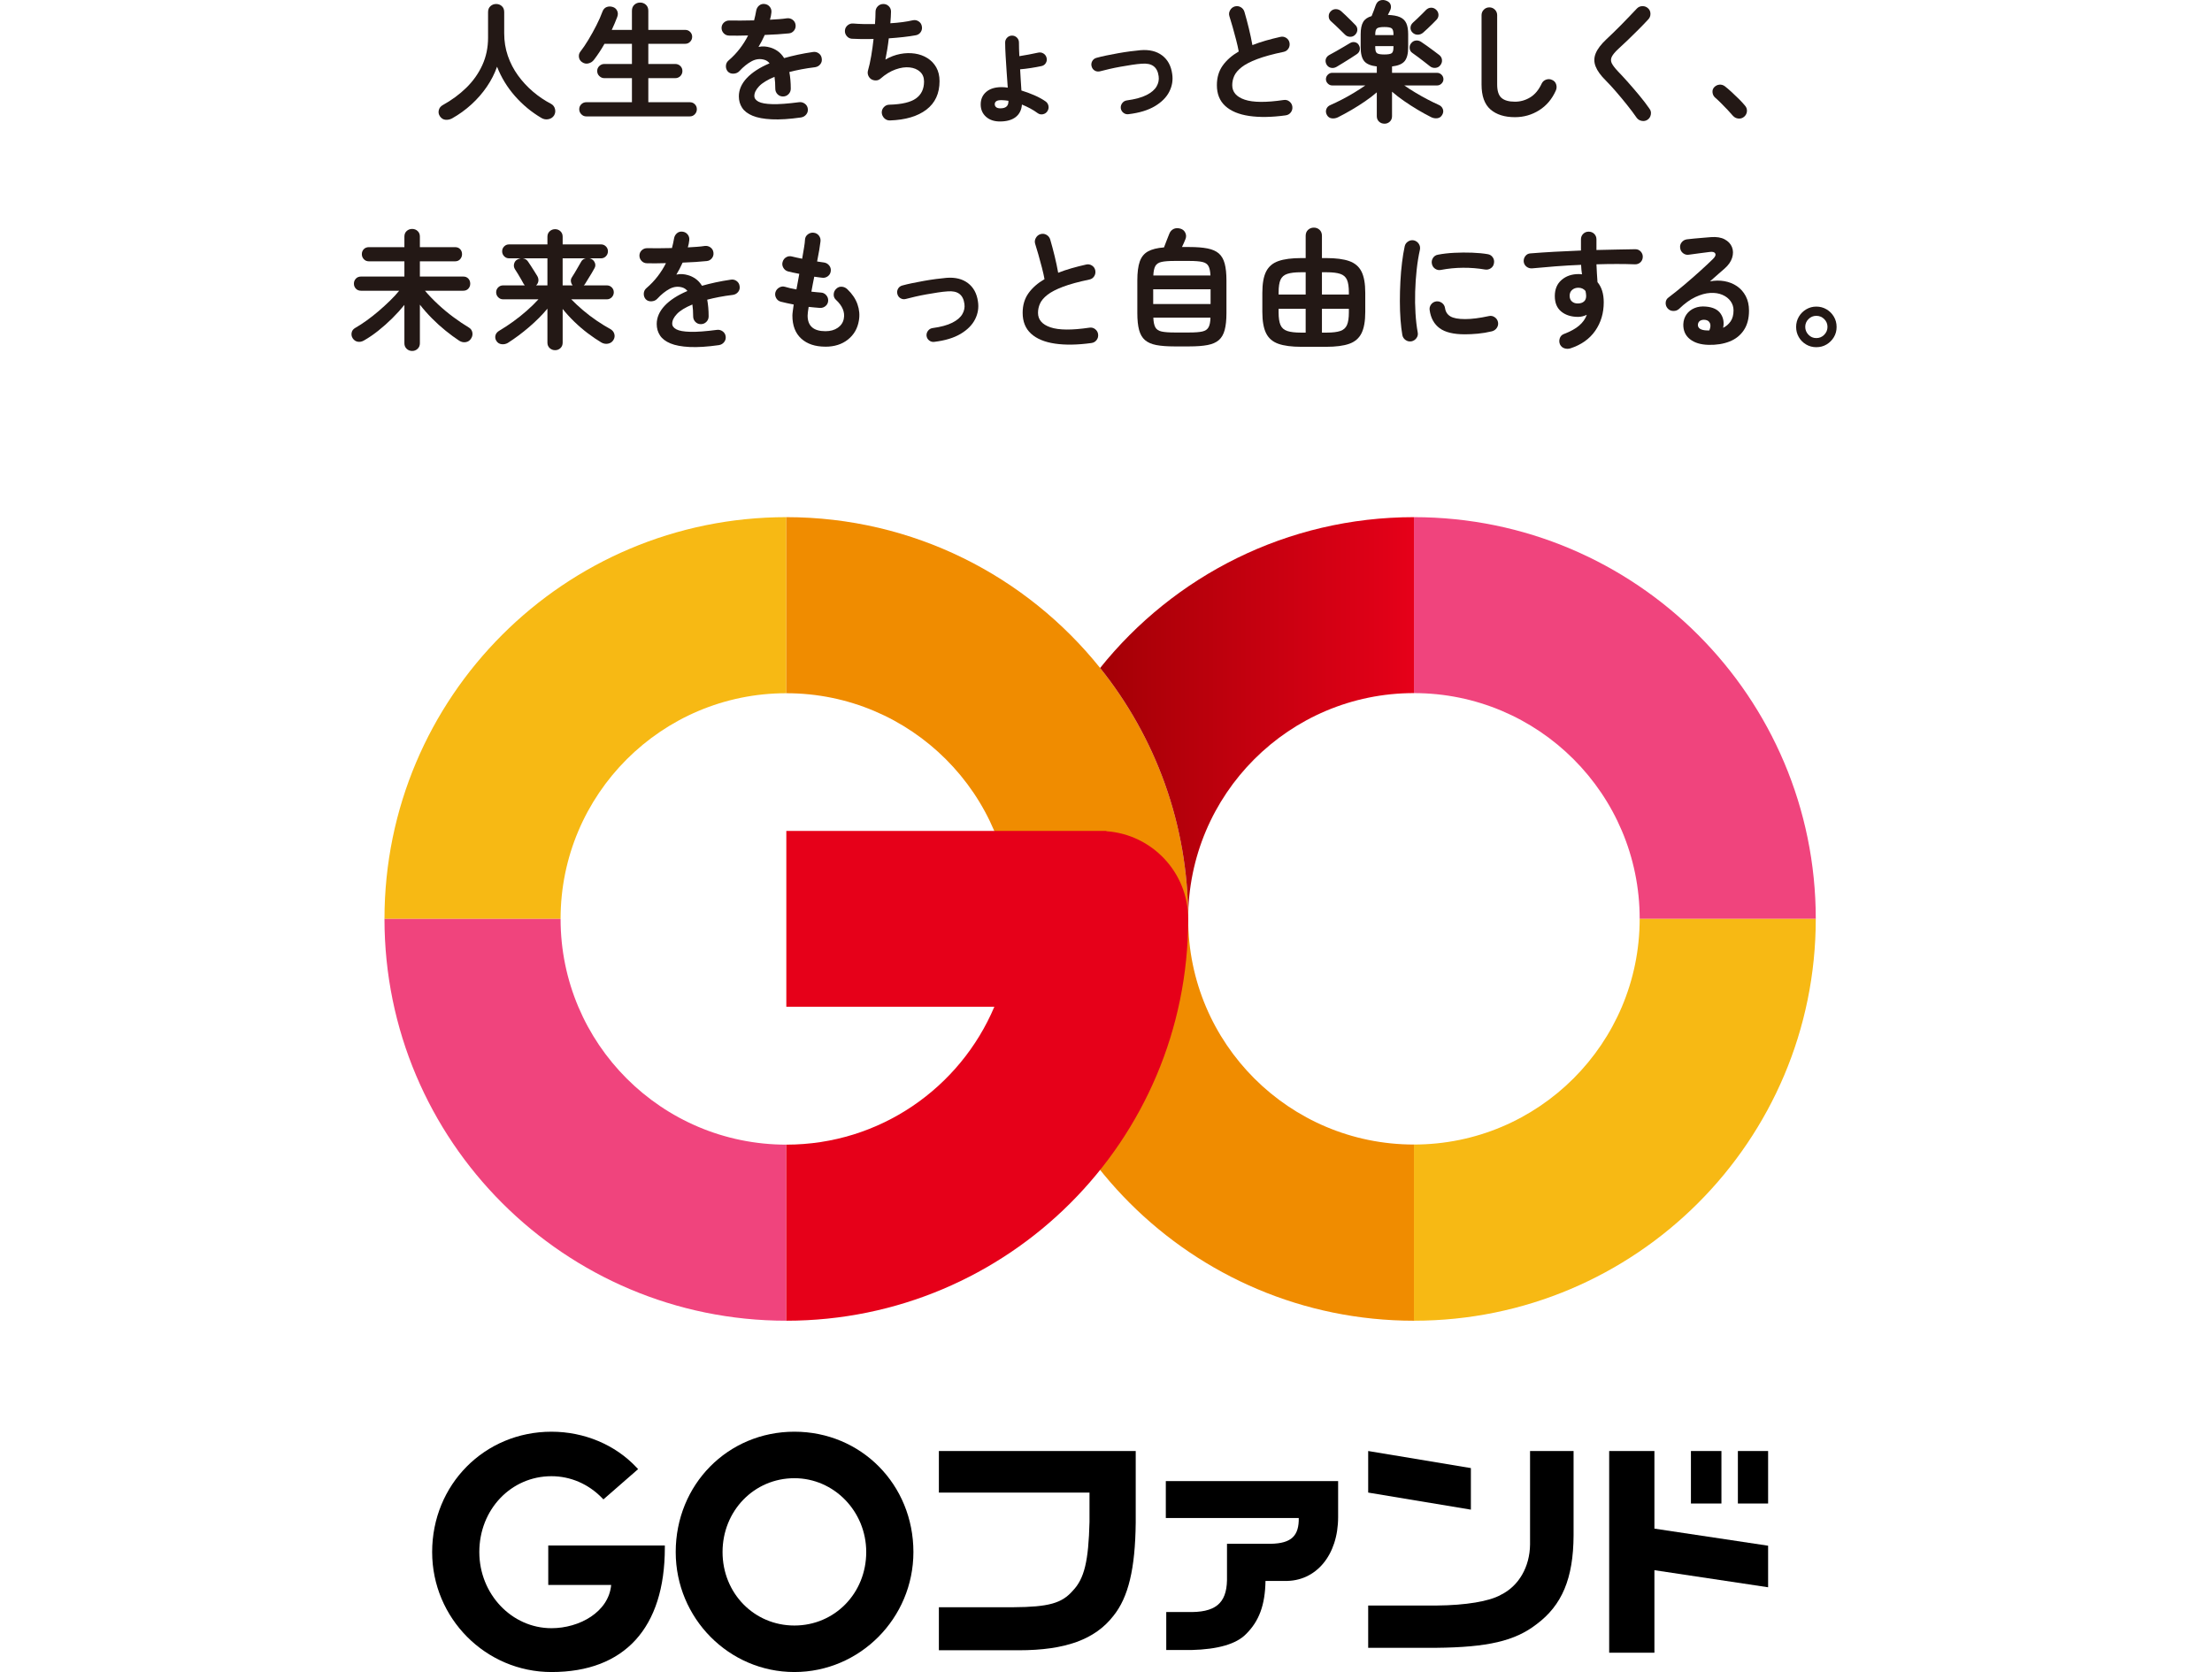
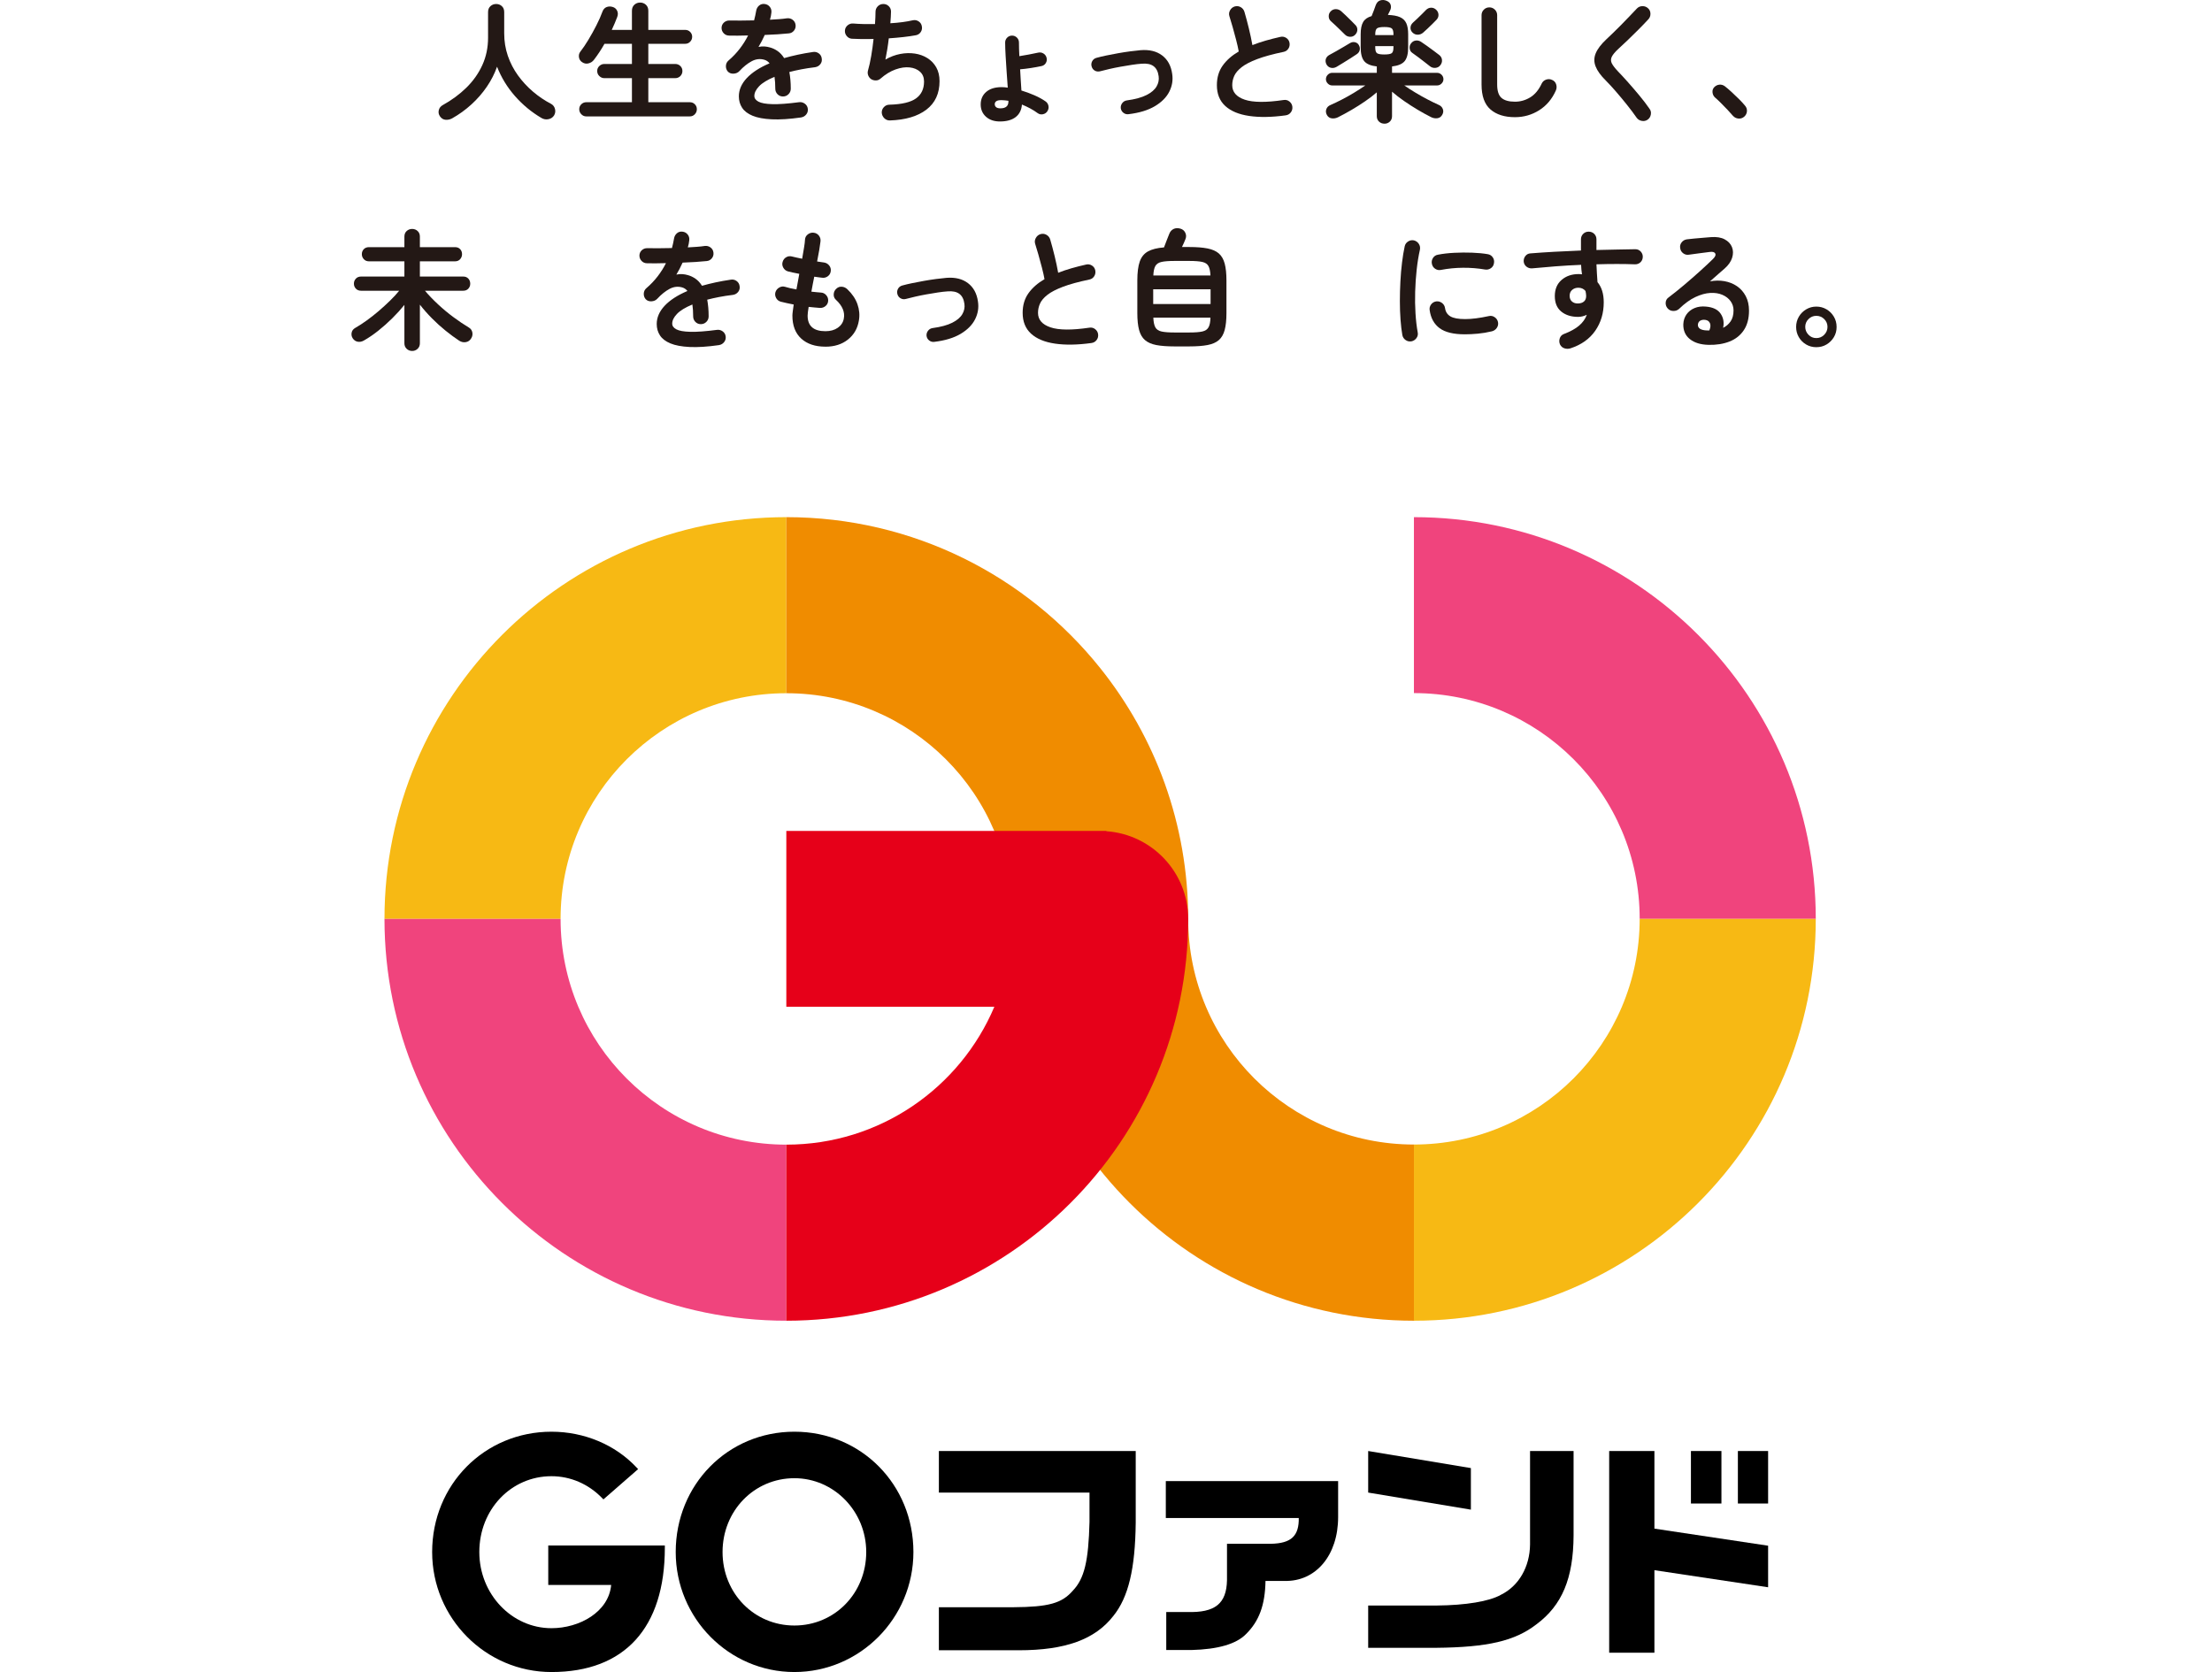
<svg xmlns="http://www.w3.org/2000/svg" id="_レイヤー_1" data-name="レイヤー_1" width="680" height="514.088" version="1.1" viewBox="0 0 680 514.088">
  <defs>
    <style>
      .st0 {
        fill: #231815;
      }

      .st1 {
        fill: #f0447d;
      }

      .st2 {
        fill: #f7b914;
      }

      .st3 {
        fill: url(#_名称未設定グラデーション_2);
      }

      .st4 {
        fill: none;
      }

      .st5 {
        fill: #f08c00;
      }

      .st6 {
        fill: #e60019;
      }
    </style>
    <linearGradient id="_名称未設定グラデーション_2" data-name="名称未設定グラデーション 2" x1="311.127" y1="7651.797" x2="434.661" y2="7651.797" gradientTransform="translate(0 7872.57) scale(1 -1)" gradientUnits="userSpaceOnUse">
      <stop offset="0" stop-color="#910000" />
      <stop offset="1" stop-color="#e60019" />
    </linearGradient>
  </defs>
  <rect class="st4" y="313.122" width="680" height="85.371" />
  <g>
    <path class="st0" d="M138.998,36.389c-.641.346-1.314.493-2.021.439-.707-.054-1.287-.413-1.74-1.079-.399-.587-.514-1.221-.34-1.9.173-.68.58-1.193,1.22-1.54,2.747-1.52,5.167-3.307,7.261-5.36,2.093-2.053,3.726-4.366,4.899-6.939s1.761-5.38,1.761-8.42V3.709c0-.773.246-1.381.739-1.82.493-.44,1.073-.66,1.74-.66.693,0,1.28.22,1.76.66.48.439.721,1.047.721,1.82v6.52c0,2.454.373,4.767,1.119,6.94.747,2.174,1.787,4.18,3.12,6.02s2.866,3.5,4.601,4.98c1.732,1.479,3.6,2.739,5.6,3.779.613.348,1.007.874,1.18,1.58.174.707.073,1.366-.3,1.98-.399.613-.979.993-1.739,1.14-.761.146-1.475.021-2.141-.38-3.04-1.787-5.747-4.026-8.12-6.72s-4.214-5.706-5.52-9.04c-.747,2.134-1.794,4.187-3.141,6.16s-2.927,3.786-4.739,5.439c-1.814,1.654-3.787,3.08-5.92,4.28Z" />
    <path class="st0" d="M180.226,35.789c-.587,0-1.094-.221-1.521-.66-.427-.44-.64-.953-.64-1.54,0-.613.213-1.127.64-1.54s.934-.62,1.521-.62h14.04v-7.4h-8.48c-.587,0-1.1-.213-1.54-.64-.439-.427-.659-.946-.659-1.561s.22-1.126.659-1.539c.44-.414.953-.62,1.54-.62h8.48v-6.2h-8.44c-.507.906-1.04,1.78-1.6,2.62s-1.106,1.606-1.64,2.3c-.428.56-.987.927-1.681,1.1-.693.174-1.347.047-1.96-.38-.533-.346-.854-.84-.96-1.479-.106-.641.026-1.214.4-1.721.8-1.013,1.633-2.239,2.5-3.68.866-1.439,1.687-2.92,2.46-4.439.773-1.521,1.386-2.906,1.84-4.16.267-.746.7-1.233,1.3-1.46.601-.227,1.233-.233,1.9-.021.613.188,1.06.574,1.34,1.16.28.587.286,1.227.02,1.92-.479,1.28-1.04,2.6-1.68,3.96h6.2V3.308c0-.773.246-1.387.74-1.84.493-.453,1.086-.68,1.779-.68s1.287.227,1.78.68.74,1.066.74,1.84v5.88h11.32c.612,0,1.126.207,1.54.62.413.414.619.914.619,1.5s-.206,1.094-.619,1.52c-.414.428-.928.641-1.54.641h-11.32v6.2h8.28c.612,0,1.133.206,1.56.62.427.413.64.927.64,1.539s-.213,1.134-.64,1.561-.947.64-1.56.64h-8.28v7.4h12.76c.613,0,1.126.207,1.54.62.413.413.62.927.62,1.54,0,.587-.207,1.1-.62,1.54-.414.439-.927.66-1.54.66h-31.84Z" />
    <path class="st0" d="M246.294,36.108c-3.573.507-6.587.7-9.04.58s-4.42-.486-5.899-1.1c-1.48-.614-2.554-1.434-3.221-2.46s-1-2.193-1-3.5c0-2,.807-3.866,2.42-5.601,1.613-1.732,3.953-3.253,7.021-4.56-.427-.533-.947-.894-1.561-1.08-1.333-.4-2.646-.253-3.939.439-1.294.694-2.554,1.707-3.78,3.04-.453.48-1.047.74-1.78.78s-1.326-.18-1.779-.66c-.427-.506-.62-1.093-.58-1.76.04-.666.312-1.213.82-1.64,1.306-1.12,2.46-2.333,3.46-3.641,1-1.306,1.846-2.652,2.54-4.04-1.147.027-2.221.047-3.221.061s-1.859.007-2.58-.021c-.667,0-1.227-.232-1.68-.699-.454-.467-.68-1.033-.68-1.7.026-.666.279-1.213.76-1.641.479-.426,1.053-.626,1.72-.6.934.027,2.061.034,3.38.02,1.32-.013,2.7-.032,4.141-.06.133-.506.253-1,.359-1.479.106-.48.2-.961.28-1.44.106-.666.4-1.206.88-1.62.48-.413,1.054-.58,1.72-.5.667.08,1.2.374,1.601.88.399.507.56,1.094.479,1.76-.026.348-.08.707-.159,1.08-.08.374-.174.747-.28,1.12,1.013-.053,1.96-.113,2.84-.18s1.666-.153,2.36-.26c.666-.08,1.26.073,1.779.46.521.387.82.913.9,1.58s-.087,1.253-.5,1.76c-.414.507-.94.787-1.58.84-.987.106-2.12.2-3.4.28-1.279.08-2.613.146-4,.2-.587,1.307-1.227,2.533-1.92,3.68.641-.133,1.254-.18,1.84-.14.587.039,1.146.14,1.681.3.8.214,1.58.58,2.34,1.1.76.521,1.433,1.247,2.02,2.18,1.307-.373,2.7-.72,4.181-1.04,1.479-.319,3.046-.6,4.7-.84.64-.105,1.226.034,1.76.42.533.388.84.914.92,1.58.106.667-.04,1.254-.44,1.761-.399.507-.934.813-1.6.92-1.547.187-2.974.406-4.28.659-1.307.254-2.52.527-3.64.82.133.72.24,1.507.32,2.36.079.854.119,1.773.119,2.76,0,.667-.233,1.233-.699,1.7-.467.467-1.034.7-1.7.7s-1.228-.233-1.681-.7-.68-1.033-.68-1.7c0-1.36-.08-2.573-.24-3.64-2.187.906-3.767,1.873-4.739,2.899-.974,1.027-1.46,2.021-1.46,2.98,0,.72.426,1.307,1.279,1.76.854.454,2.28.707,4.28.76,2,.054,4.733-.146,8.2-.6.64-.08,1.227.073,1.76.46s.84.914.92,1.58c.08.64-.08,1.213-.479,1.72-.4.507-.92.813-1.561.92Z" />
    <path class="st0" d="M273.586,37.028c-.667.026-1.24-.193-1.721-.66-.479-.467-.746-1.033-.8-1.699-.026-.667.193-1.247.66-1.74s1.033-.74,1.7-.74c3.813-.106,6.54-.753,8.18-1.939,1.641-1.187,2.46-2.913,2.46-5.181,0-1.253-.406-2.253-1.22-3-.813-.746-1.88-1.193-3.2-1.34-1.319-.146-2.767.061-4.34.62s-3.12,1.507-4.64,2.84c-.4.347-.86.527-1.38.54-.521.014-1.007-.113-1.46-.38-.428-.293-.734-.68-.921-1.16-.187-.479-.213-.973-.079-1.479.373-1.28.706-2.787,1-4.521.293-1.733.532-3.466.72-5.2-1.307.027-2.534.034-3.681.021s-2.146-.047-3-.101c-.64-.053-1.166-.333-1.579-.84-.414-.506-.594-1.08-.54-1.72.053-.64.333-1.166.84-1.58.506-.413,1.08-.593,1.72-.54.88.08,1.9.134,3.06.16,1.16.026,2.367.026,3.62,0,.054-.746.094-1.434.12-2.061.026-.626.04-1.18.04-1.659,0-.667.22-1.233.66-1.7s.993-.713,1.66-.74c.666-.026,1.24.187,1.72.64.48.454.72,1.015.72,1.681,0,.453-.02.986-.06,1.6-.04.614-.087,1.28-.14,2,2.666-.16,4.973-.466,6.92-.92.64-.133,1.232-.02,1.779.34.547.36.874.86.98,1.5.133.641.026,1.228-.32,1.76-.347.534-.84.867-1.479,1-1.147.214-2.44.4-3.88.561-1.44.16-2.935.294-4.48.4-.134,1.173-.294,2.326-.479,3.46-.188,1.134-.374,2.153-.561,3.06,1.493-.854,3.014-1.426,4.561-1.72,1.546-.293,3.04-.333,4.479-.12,1.44.214,2.733.68,3.88,1.399,1.146.721,2.054,1.674,2.721,2.86.666,1.187,1,2.594,1,4.22,0,3.787-1.348,6.707-4.04,8.761-2.694,2.053-6.428,3.159-11.2,3.319Z" />
    <path class="st0" d="M307.402,37.349c-1.787,0-3.221-.487-4.301-1.46-1.08-.974-1.62-2.233-1.62-3.78,0-1.6.566-2.886,1.7-3.859s2.713-1.46,4.74-1.46c.293,0,.593.014.9.039.306.027.633.067.979.12-.106-1.466-.22-3.065-.34-4.8-.12-1.733-.227-3.406-.32-5.02s-.14-2.967-.14-4.061c0-.586.206-1.086.62-1.5s.913-.62,1.5-.62,1.086.207,1.5.62c.413.414.62.914.62,1.5,0,1.2.04,2.601.12,4.2.853-.133,1.819-.3,2.899-.5s2.033-.394,2.86-.58c.586-.133,1.126-.053,1.62.24.493.294.819.72.979,1.28.16.587.094,1.134-.2,1.64-.293.507-.733.827-1.319.96-.987.214-2.08.414-3.28.6-1.2.188-2.307.32-3.32.4.054,1.174.12,2.32.2,3.44.08,1.119.146,2.146.2,3.079,1.333.4,2.66.888,3.979,1.461,1.32.573,2.474,1.206,3.46,1.899.48.347.773.813.881,1.4.105.587-.014,1.134-.36,1.64-.32.48-.773.78-1.36.9s-1.12.006-1.6-.34c-.72-.533-1.494-1.021-2.32-1.461-.826-.439-1.667-.833-2.52-1.18-.134,1.68-.78,2.967-1.94,3.86-1.16.893-2.767,1.34-4.819,1.34ZM307.522,33.308c1.653,0,2.48-.693,2.48-2.08v-.24c-.374-.053-.74-.1-1.1-.14-.36-.04-.714-.06-1.061-.06-.747,0-1.273.113-1.58.34s-.46.526-.46.899.14.681.42.92c.28.24.713.36,1.3.36Z" />
    <path class="st0" d="M346.942,35.108c-.587.08-1.114-.06-1.58-.42-.467-.36-.74-.833-.82-1.42-.054-.586.1-1.113.46-1.58.36-.466.833-.74,1.42-.82,2.533-.346,4.54-.893,6.021-1.64,1.479-.746,2.513-1.626,3.1-2.64.586-1.014.8-2.066.64-3.16-.187-1.413-.706-2.44-1.56-3.08s-2.067-.894-3.64-.76c-.854.054-1.848.167-2.98.34-1.134.174-2.3.367-3.5.58-1.2.214-2.347.446-3.44.7-1.094.253-2.039.486-2.84.699-.587.16-1.134.101-1.64-.18-.507-.28-.84-.713-1-1.3-.16-.561-.1-1.101.18-1.62.28-.52.714-.86,1.3-1.02.854-.24,1.86-.48,3.021-.721s2.373-.473,3.64-.7c1.267-.226,2.507-.42,3.721-.579,1.213-.16,2.286-.28,3.22-.36,2.693-.213,4.893.327,6.6,1.62,1.706,1.294,2.733,3.18,3.08,5.66.293,1.894,0,3.713-.88,5.46-.88,1.746-2.36,3.239-4.439,4.479-2.08,1.24-4.774,2.061-8.08,2.46Z" />
    <path class="st0" d="M395.206,35.469c-4.294.586-8.026.646-11.2.18s-5.62-1.486-7.34-3.06-2.58-3.706-2.58-6.4c0-2.346.594-4.353,1.78-6.02s2.833-3.113,4.939-4.341c-.187-1.039-.453-2.226-.8-3.56-.347-1.333-.707-2.66-1.08-3.979-.373-1.32-.707-2.434-1-3.341-.187-.612-.113-1.213.221-1.8.333-.586.806-.973,1.42-1.16.666-.186,1.286-.113,1.859.221.573.333.953.819,1.141,1.46.453,1.547.899,3.22,1.34,5.02.439,1.8.806,3.527,1.1,5.18,1.28-.506,2.641-.966,4.08-1.38,1.44-.413,2.934-.793,4.48-1.14.64-.16,1.239-.066,1.8.28.56.347.906.84,1.04,1.479.133.667.026,1.274-.32,1.82-.347.547-.84.887-1.479,1.02-3.334.694-6.04,1.435-8.12,2.221s-3.674,1.613-4.78,2.479c-1.106.867-1.867,1.76-2.28,2.68-.413.921-.62,1.874-.62,2.86,0,2.107,1.28,3.594,3.841,4.46,2.56.867,6.546.9,11.96.101.666-.106,1.26.047,1.779.46.521.413.82.939.9,1.58.08.666-.08,1.26-.48,1.779-.399.521-.934.82-1.6.9Z" />
    <path class="st0" d="M410.89,20.549c-.614.347-1.221.439-1.82.279-.6-.159-1.047-.532-1.34-1.119-.267-.587-.307-1.141-.12-1.66.187-.521.6-.94,1.24-1.26.56-.294,1.213-.653,1.96-1.08.746-.427,1.493-.86,2.24-1.301.746-.439,1.386-.819,1.92-1.14.533-.32,1.065-.413,1.6-.28.533.134.92.427,1.16.88.293.507.38,1.027.26,1.561s-.486.986-1.1,1.36c-.507.347-1.12.746-1.84,1.199-.721.454-1.447.907-2.181,1.36-.733.454-1.394.854-1.979,1.2ZM425.609,38.028c-.667,0-1.227-.214-1.68-.64-.454-.427-.681-.987-.681-1.68v-7.32c-1.04.907-2.239,1.827-3.6,2.76-1.36.934-2.76,1.82-4.2,2.66-1.439.84-2.827,1.593-4.16,2.26-.613.293-1.239.4-1.88.32-.64-.08-1.134-.414-1.479-1-.348-.614-.414-1.22-.2-1.82.213-.6.653-1.033,1.32-1.3,1.04-.453,2.192-1.006,3.46-1.66,1.266-.653,2.525-1.359,3.779-2.12,1.254-.76,2.4-1.5,3.44-2.22h-10.2c-.507,0-.954-.193-1.34-.58-.387-.386-.58-.833-.58-1.34,0-.533.193-.993.58-1.38.386-.387.833-.58,1.34-.58h13.72v-1.96c-1.866-.213-3.159-.76-3.88-1.64-.72-.881-1.08-2.294-1.08-4.24v-4c0-1.653.254-2.913.761-3.78.506-.866,1.373-1.473,2.6-1.82.213-.506.44-1.08.68-1.72.24-.64.427-1.16.561-1.56.293-.826.76-1.341,1.399-1.54.641-.2,1.28-.167,1.92.1.693.267,1.127.687,1.301,1.26.173.574.112,1.154-.181,1.74-.106.187-.214.4-.319.64-.107.24-.228.48-.36.721,1.573.054,2.813.279,3.72.68s1.554,1.021,1.94,1.86c.386.84.58,1.979.58,3.42v4c0,1.946-.36,3.359-1.08,4.24-.72.88-2.014,1.427-3.88,1.64v1.96h13.84c.533,0,.993.193,1.38.58.386.387.58.847.58,1.38,0,.507-.194.954-.58,1.34s-.847.58-1.38.58h-10.08c1.04.72,2.18,1.454,3.42,2.2,1.24.747,2.486,1.446,3.74,2.1,1.253.654,2.386,1.207,3.399,1.66.641.267,1.073.7,1.301,1.3.226.601.152,1.206-.221,1.82-.347.586-.84.92-1.479,1-.641.08-1.268-.027-1.88-.32-1.334-.667-2.728-1.434-4.181-2.3s-2.859-1.773-4.22-2.72-2.573-1.887-3.64-2.82v7.521c0,.692-.228,1.253-.681,1.68-.453.426-1,.64-1.64.64ZM416.569,10.709c-.427.427-.947.627-1.56.6-.614-.026-1.134-.253-1.561-.68-.294-.293-.714-.707-1.26-1.24-.547-.533-1.1-1.066-1.66-1.6-.56-.533-1.026-.961-1.4-1.28-.427-.373-.646-.866-.659-1.48-.014-.613.192-1.133.62-1.56.453-.453.985-.673,1.6-.66.613.014,1.16.233,1.64.66.373.32.84.754,1.4,1.3.56.547,1.113,1.087,1.66,1.62.546.533.953.947,1.22,1.24.453.427.673.934.66,1.52-.014.587-.247,1.107-.7,1.561ZM422.77,10.789h5.6v-.24c0-.96-.187-1.573-.56-1.84-.374-.267-1.12-.4-2.24-.4s-1.867.134-2.24.4-.56.88-.56,1.84v.24ZM425.569,16.749c1.12,0,1.866-.127,2.24-.381.373-.253.56-.859.56-1.819v-.36h-5.6v.36c0,.96.187,1.566.56,1.819.373.254,1.12.381,2.24.381ZM439.609,20.389c-.427-.347-.98-.78-1.66-1.3-.68-.521-1.359-1.04-2.04-1.561-.68-.52-1.26-.939-1.74-1.26-.479-.32-.753-.78-.819-1.38-.067-.6.073-1.113.42-1.54.373-.506.846-.8,1.42-.88.573-.08,1.113.04,1.62.359.506.32,1.126.747,1.859,1.28.733.534,1.453,1.061,2.16,1.58.706.521,1.261.94,1.66,1.26.48.4.746.895.8,1.48.054.587-.12,1.134-.52,1.64-.374.48-.874.747-1.5.8-.627.054-1.18-.105-1.66-.479ZM437.449,10.068c-.479.4-1.026.601-1.64.601s-1.147-.227-1.601-.681c-.427-.426-.627-.926-.6-1.5.026-.573.267-1.073.72-1.5.347-.293.793-.706,1.34-1.239s1.08-1.054,1.601-1.561c.52-.506.886-.88,1.1-1.12.453-.453.974-.686,1.561-.7.586-.013,1.105.194,1.56.62.453.427.693.934.72,1.521s-.174,1.106-.6,1.56c-.32.347-.74.774-1.26,1.28-.521.507-1.04,1.007-1.561,1.5-.52.494-.967.9-1.34,1.22Z" />
    <path class="st0" d="M465.73,36.028c-3.2,0-5.714-.794-7.54-2.38-1.827-1.586-2.74-4.14-2.74-7.66V4.669c0-.667.233-1.233.7-1.7.466-.467,1.033-.7,1.7-.7s1.232.233,1.699.7.7,1.033.7,1.7v21.319c0,1.974.446,3.348,1.34,4.12.894.774,2.273,1.16,4.141,1.16,1.653,0,3.206-.44,4.66-1.32,1.453-.88,2.633-2.293,3.54-4.239.293-.613.76-1.026,1.399-1.24.64-.213,1.253-.173,1.84.12.613.267,1.021.72,1.221,1.359.199.641.166,1.268-.101,1.88-1.174,2.641-2.887,4.667-5.14,6.08-2.254,1.413-4.728,2.12-7.42,2.12Z" />
    <path class="st0" d="M506.514,36.789c-.534.373-1.134.5-1.8.38-.667-.12-1.188-.435-1.561-.94-.906-1.307-1.927-2.666-3.06-4.08-1.134-1.413-2.26-2.766-3.38-4.06-1.12-1.293-2.134-2.394-3.04-3.3-1.574-1.547-2.627-3-3.16-4.36-.534-1.36-.521-2.713.04-4.061.56-1.346,1.666-2.793,3.32-4.34.56-.506,1.232-1.146,2.02-1.92.786-.772,1.62-1.6,2.5-2.479s1.733-1.761,2.56-2.641c.827-.88,1.573-1.666,2.24-2.359.453-.48,1.021-.727,1.7-.74s1.26.207,1.74.66c.479.427.726.979.74,1.66.013.68-.207,1.26-.66,1.739-.934,1.014-1.967,2.087-3.101,3.221s-2.233,2.214-3.3,3.239c-1.066,1.027-1.986,1.888-2.76,2.58-1.04.96-1.727,1.78-2.061,2.46-.333.681-.333,1.354,0,2.021.334.667.967,1.493,1.9,2.479.906.935,1.94,2.054,3.1,3.36,1.16,1.307,2.326,2.667,3.5,4.08,1.174,1.414,2.2,2.76,3.08,4.04.4.507.54,1.1.42,1.78-.119.68-.446,1.206-.979,1.58Z" />
    <path class="st0" d="M536.154,35.908c-.507.427-1.094.606-1.761.54-.666-.066-1.227-.354-1.68-.859-.4-.48-.934-1.074-1.6-1.78-.667-.706-1.354-1.413-2.061-2.12-.707-.706-1.326-1.286-1.859-1.74-.428-.399-.674-.913-.74-1.54-.067-.626.113-1.166.54-1.619.453-.453.979-.707,1.58-.761.6-.053,1.153.107,1.66.48.586.453,1.272,1.04,2.06,1.76.786.72,1.56,1.46,2.32,2.22.76.761,1.366,1.42,1.819,1.98.453.507.653,1.094.601,1.76-.054.666-.347,1.227-.88,1.68Z" />
    <path class="st0" d="M126.718,107.908c-.667,0-1.233-.22-1.7-.659-.467-.44-.7-1.007-.7-1.7v-11.8c-1.094,1.359-2.333,2.727-3.72,4.1-1.387,1.374-2.827,2.653-4.32,3.84s-2.974,2.194-4.439,3.021c-.614.346-1.234.466-1.86.359-.627-.106-1.14-.453-1.54-1.04-.347-.533-.46-1.113-.34-1.739.12-.627.486-1.113,1.1-1.461,1.12-.64,2.301-1.406,3.54-2.3,1.24-.893,2.467-1.859,3.681-2.899,1.213-1.04,2.366-2.094,3.46-3.16,1.093-1.066,2.04-2.094,2.84-3.08h-11.72c-.667,0-1.2-.213-1.601-.64-.399-.427-.6-.934-.6-1.521,0-.613.2-1.133.6-1.56.4-.427.934-.641,1.601-.641h13.319v-4.68h-10.88c-.667,0-1.2-.22-1.6-.66-.4-.439-.601-.953-.601-1.54,0-.613.2-1.126.601-1.54.399-.413.933-.62,1.6-.62h10.88v-3.239c0-.721.233-1.294.7-1.721.467-.426,1.033-.64,1.7-.64.64,0,1.193.214,1.66.64.466.427.7,1,.7,1.721v3.239h10.8c.666,0,1.193.207,1.58.62.386.414.58.927.58,1.54,0,.587-.194,1.101-.58,1.54-.387.44-.914.66-1.58.66h-10.8v4.68h13.319c.666,0,1.193.214,1.58.641s.58.946.58,1.56c0,.587-.193,1.094-.58,1.521s-.914.64-1.58.64h-11.76c1.173,1.387,2.52,2.787,4.04,4.2,1.52,1.413,3.1,2.727,4.74,3.939,1.64,1.214,3.192,2.261,4.66,3.141.612.347.985.847,1.119,1.5s.026,1.26-.319,1.819c-.374.667-.92,1.066-1.641,1.2-.72.133-1.413-.014-2.08-.439-1.333-.881-2.72-1.9-4.159-3.061-1.44-1.16-2.841-2.426-4.2-3.8-1.36-1.373-2.601-2.78-3.72-4.22v11.88c0,.693-.234,1.26-.7,1.7-.467.439-1.021.659-1.66.659Z" />
-     <path class="st0" d="M170.646,107.669c-.64,0-1.193-.214-1.66-.641s-.7-.986-.7-1.68v-10.44c-1.627,1.947-3.507,3.834-5.64,5.66-2.134,1.827-4.307,3.447-6.52,4.86-.587.346-1.228.479-1.921.399-.693-.079-1.227-.413-1.6-1-.347-.532-.447-1.1-.3-1.699.146-.601.566-1.101,1.26-1.5,1.36-.801,2.76-1.721,4.2-2.761,1.439-1.04,2.833-2.152,4.18-3.34,1.347-1.186,2.54-2.353,3.58-3.5h-10.88c-.587,0-1.087-.213-1.5-.64-.414-.427-.62-.934-.62-1.521s.206-1.086.62-1.5.913-.619,1.5-.619h6.68c-.106-.134-.227-.294-.359-.48-.16-.32-.407-.767-.74-1.34-.334-.573-.68-1.16-1.04-1.76-.36-.601-.66-1.073-.9-1.42-.319-.533-.399-1.094-.239-1.681.159-.586.493-1.013,1-1.279.346-.187.692-.307,1.04-.36h-3.601c-.587,0-1.087-.213-1.5-.64-.414-.427-.62-.934-.62-1.521s.206-1.086.62-1.5.913-.62,1.5-.62h11.8v-2.359c0-.693.233-1.254.7-1.681.467-.426,1.021-.64,1.66-.64s1.187.214,1.64.64c.453.427.681.987.681,1.681v2.359h11.8c.586,0,1.086.207,1.5.62.413.414.62.914.62,1.5s-.207,1.094-.62,1.521c-.414.427-.914.64-1.5.64h-3.561c.08.026.167.047.261.06.093.014.18.047.26.101.56.267.946.687,1.16,1.26.213.573.16,1.127-.16,1.66-.187.374-.467.866-.84,1.479-.374.614-.747,1.221-1.12,1.82-.374.6-.68,1.1-.92,1.5-.054.08-.114.16-.181.24s-.14.146-.22.2h7.12c.586,0,1.086.206,1.5.619.413.414.62.914.62,1.5s-.207,1.094-.62,1.521c-.414.427-.914.64-1.5.64h-10.96c1.093,1.12,2.307,2.247,3.64,3.38,1.334,1.134,2.727,2.194,4.181,3.181,1.453.986,2.859,1.854,4.22,2.6.613.347,1.013.84,1.2,1.48.187.64.093,1.267-.28,1.88-.374.613-.927.986-1.66,1.12-.733.133-1.434,0-2.1-.4-1.334-.8-2.714-1.74-4.141-2.82s-2.8-2.26-4.119-3.54c-1.32-1.279-2.514-2.586-3.58-3.92v10.36c0,.693-.228,1.253-.681,1.68s-1,.641-1.64.641ZM160.726,79.429c.666.08,1.2.414,1.6,1,.214.294.507.733.88,1.32.374.587.747,1.173,1.12,1.76s.653,1.04.84,1.359c.294.507.406,1.021.341,1.54-.067.521-.301.967-.7,1.341h3.479v-8.32h-7.56ZM172.966,87.749h3.08c-.294-.347-.475-.747-.54-1.2-.067-.453.033-.88.3-1.28.24-.347.54-.826.899-1.44.36-.612.721-1.232,1.08-1.859.36-.626.634-1.101.82-1.42.32-.613.8-.986,1.44-1.12h-7.08v8.32Z" />
    <path class="st0" d="M221.046,106.108c-3.573.507-6.587.7-9.04.58s-4.42-.486-5.899-1.1c-1.48-.614-2.554-1.434-3.221-2.46s-1-2.193-1-3.5c0-2,.807-3.866,2.42-5.601,1.613-1.732,3.953-3.253,7.021-4.56-.427-.533-.947-.894-1.561-1.08-1.333-.4-2.646-.253-3.939.439-1.294.694-2.554,1.707-3.78,3.04-.453.48-1.047.74-1.78.78s-1.326-.18-1.779-.66c-.427-.506-.62-1.093-.58-1.76.04-.666.312-1.213.82-1.64,1.306-1.12,2.46-2.333,3.46-3.641,1-1.306,1.846-2.652,2.54-4.04-1.147.027-2.221.047-3.221.061s-1.859.007-2.58-.021c-.667,0-1.227-.232-1.68-.699-.454-.467-.68-1.033-.68-1.7.026-.666.279-1.213.76-1.641.479-.426,1.053-.626,1.72-.6.934.027,2.061.034,3.38.02,1.32-.013,2.7-.032,4.141-.06.133-.506.253-1,.359-1.479.106-.48.2-.961.28-1.44.106-.666.4-1.206.88-1.62.48-.413,1.054-.58,1.72-.5.667.08,1.2.374,1.601.88.399.507.56,1.094.479,1.76-.026.348-.08.707-.159,1.08-.08.374-.174.747-.28,1.12,1.013-.053,1.96-.113,2.84-.18s1.666-.153,2.36-.26c.666-.08,1.26.073,1.779.46.521.387.82.913.9,1.58s-.087,1.253-.5,1.76c-.414.507-.94.787-1.58.84-.987.106-2.12.2-3.4.28-1.279.08-2.613.146-4,.2-.587,1.307-1.227,2.533-1.92,3.68.641-.133,1.254-.18,1.84-.14.587.039,1.146.14,1.681.3.8.214,1.58.58,2.34,1.1.76.521,1.433,1.247,2.02,2.18,1.307-.373,2.7-.72,4.181-1.04,1.479-.319,3.046-.6,4.7-.84.64-.105,1.226.034,1.76.42.533.388.84.914.92,1.58.106.667-.04,1.254-.44,1.761-.399.507-.934.813-1.6.92-1.547.187-2.974.406-4.28.659-1.307.254-2.52.527-3.64.82.133.72.24,1.507.32,2.36.079.854.119,1.773.119,2.76,0,.667-.233,1.233-.699,1.7-.467.467-1.034.7-1.7.7s-1.228-.233-1.681-.7-.68-1.033-.68-1.7c0-1.36-.08-2.573-.24-3.64-2.187.906-3.767,1.873-4.739,2.899-.974,1.027-1.46,2.021-1.46,2.98,0,.72.426,1.307,1.279,1.76.854.454,2.28.707,4.28.76,2,.054,4.733-.146,8.2-.6.64-.08,1.227.073,1.76.46s.84.914.92,1.58c.08.64-.08,1.213-.479,1.72-.4.507-.92.813-1.561.92Z" />
    <path class="st0" d="M253.754,106.589c-3.146,0-5.627-.827-7.44-2.48s-2.72-4.013-2.72-7.08c0-.319.04-.772.12-1.359s.173-1.267.28-2.04c-.747-.134-1.46-.28-2.141-.44-.68-.16-1.3-.306-1.859-.439-.641-.187-1.114-.573-1.42-1.16-.308-.587-.367-1.187-.181-1.8.214-.613.606-1.08,1.181-1.4.573-.32,1.166-.387,1.779-.2.934.294,2.094.561,3.48.8.133-.772.28-1.56.439-2.359.16-.801.307-1.613.44-2.44-.72-.133-1.387-.267-2-.399-.613-.134-1.12-.254-1.52-.36-.614-.187-1.08-.566-1.4-1.14s-.387-1.167-.2-1.78c.187-.641.561-1.12,1.12-1.44.56-.319,1.16-.386,1.8-.2.32.08.746.181,1.28.301.533.12,1.133.246,1.8.38.213-1.253.406-2.394.58-3.42.173-1.026.273-1.86.3-2.5.054-.667.354-1.2.9-1.601.546-.399,1.14-.56,1.78-.479.666.08,1.199.38,1.6.899.4.521.56,1.114.48,1.78-.08.667-.207,1.54-.381,2.62s-.394,2.26-.659,3.54c.426.08.819.14,1.18.18s.687.087.979.141c.641.106,1.16.413,1.561.92.399.507.56,1.08.479,1.72-.08.667-.38,1.193-.899,1.58-.521.387-1.101.54-1.74.46-.32-.026-.693-.073-1.12-.14s-.867-.127-1.32-.181c-.159.774-.313,1.547-.46,2.32s-.286,1.533-.42,2.28c.533.054,1.047.106,1.54.159.493.055.953.094,1.38.12.641.027,1.181.287,1.62.78.44.494.646,1.061.62,1.7-.026.667-.287,1.214-.78,1.64-.493.427-1.073.627-1.739.601-.534-.054-1.094-.101-1.681-.141s-1.187-.1-1.8-.18c-.214,1.28-.32,2.174-.32,2.68,0,3.2,1.827,4.8,5.48,4.8,1.52,0,2.786-.353,3.8-1.06,1.014-.706,1.626-1.633,1.84-2.78.4-2.026-.413-3.973-2.439-5.84-.48-.453-.7-1.02-.66-1.7.04-.68.313-1.246.82-1.699.479-.453,1.04-.653,1.68-.601.64.054,1.2.307,1.68.76,1.493,1.414,2.533,2.954,3.12,4.62.586,1.667.733,3.34.44,5.021-.4,2.427-1.521,4.373-3.36,5.84-1.84,1.466-4.146,2.2-6.92,2.2Z" />
    <path class="st0" d="M287.234,105.108c-.587.08-1.114-.06-1.58-.42-.467-.36-.74-.833-.82-1.42-.054-.586.1-1.113.46-1.58.36-.466.833-.74,1.42-.82,2.533-.346,4.54-.893,6.021-1.64,1.479-.746,2.513-1.626,3.1-2.64.586-1.014.8-2.066.64-3.16-.187-1.413-.706-2.44-1.56-3.08s-2.067-.894-3.64-.76c-.854.054-1.848.167-2.98.34-1.134.174-2.3.367-3.5.58-1.2.214-2.347.446-3.44.7-1.094.253-2.039.486-2.84.699-.587.16-1.134.101-1.64-.18-.507-.28-.84-.713-1-1.3-.16-.561-.1-1.101.18-1.62.28-.52.714-.86,1.3-1.02.854-.24,1.86-.48,3.021-.721s2.373-.473,3.64-.7c1.267-.226,2.507-.42,3.721-.579,1.213-.16,2.286-.28,3.22-.36,2.693-.213,4.893.327,6.6,1.62,1.706,1.294,2.733,3.18,3.08,5.66.293,1.894,0,3.713-.88,5.46-.88,1.746-2.36,3.239-4.439,4.479-2.08,1.24-4.774,2.061-8.08,2.46Z" />
-     <path class="st0" d="M335.498,105.469c-4.294.586-8.026.646-11.2.18s-5.62-1.486-7.34-3.06-2.58-3.706-2.58-6.4c0-2.346.594-4.353,1.78-6.02s2.833-3.113,4.939-4.341c-.187-1.039-.453-2.226-.8-3.56-.347-1.333-.707-2.66-1.08-3.979-.373-1.32-.707-2.434-1-3.341-.187-.612-.113-1.213.221-1.8.333-.586.806-.973,1.42-1.16.666-.186,1.286-.113,1.859.221.573.333.953.819,1.141,1.46.453,1.547.899,3.22,1.34,5.02.439,1.8.806,3.527,1.1,5.18,1.28-.506,2.641-.966,4.08-1.38,1.44-.413,2.934-.793,4.48-1.14.64-.16,1.239-.066,1.8.28.56.347.906.84,1.04,1.479.133.667.026,1.274-.32,1.82-.347.547-.84.887-1.479,1.02-3.334.694-6.04,1.435-8.12,2.221s-3.674,1.613-4.78,2.479c-1.106.867-1.867,1.76-2.28,2.68-.413.921-.62,1.874-.62,2.86,0,2.107,1.28,3.594,3.841,4.46,2.56.867,6.546.9,11.96.101.666-.106,1.26.047,1.779.46.521.413.82.939.9,1.58.08.666-.08,1.26-.48,1.779-.399.521-.934.82-1.6.9Z" />
+     <path class="st0" d="M335.498,105.469c-4.294.586-8.026.646-11.2.18s-5.62-1.486-7.34-3.06-2.58-3.706-2.58-6.4c0-2.346.594-4.353,1.78-6.02s2.833-3.113,4.939-4.341c-.187-1.039-.453-2.226-.8-3.56-.347-1.333-.707-2.66-1.08-3.979-.373-1.32-.707-2.434-1-3.341-.187-.612-.113-1.213.221-1.8.333-.586.806-.973,1.42-1.16.666-.186,1.286-.113,1.859.221.573.333.953.819,1.141,1.46.453,1.547.899,3.22,1.34,5.02.439,1.8.806,3.527,1.1,5.18,1.28-.506,2.641-.966,4.08-1.38,1.44-.413,2.934-.793,4.48-1.14.64-.16,1.239-.066,1.8.28.56.347.906.84,1.04,1.479.133.667.026,1.274-.32,1.82-.347.547-.84.887-1.479,1.02-3.334.694-6.04,1.435-8.12,2.221s-3.674,1.613-4.78,2.479c-1.106.867-1.867,1.76-2.28,2.68-.413.921-.62,1.874-.62,2.86,0,2.107,1.28,3.594,3.841,4.46,2.56.867,6.546.9,11.96.101.666-.106,1.26.047,1.779.46.521.413.82.939.9,1.58.08.666-.08,1.26-.48,1.779-.399.521-.934.82-1.6.9" />
    <path class="st0" d="M361.029,106.509c-2.239,0-4.094-.141-5.56-.42-1.467-.28-2.627-.787-3.48-1.521-.854-.732-1.46-1.772-1.819-3.12-.36-1.346-.54-3.073-.54-5.18v-10.04c0-2.453.246-4.386.739-5.8.493-1.413,1.334-2.453,2.521-3.12,1.187-.666,2.833-1.08,4.939-1.24.24-.613.521-1.346.841-2.2.319-.853.573-1.493.76-1.92.267-.72.706-1.232,1.32-1.54.612-.306,1.333-.34,2.159-.1.693.214,1.187.64,1.48,1.28.293.64.307,1.279.04,1.92-.134.319-.294.707-.48,1.16s-.387.88-.6,1.279h2.28c2.239,0,4.1.147,5.58.44,1.479.294,2.64.807,3.479,1.54s1.44,1.773,1.8,3.12c.36,1.347.54,3.073.54,5.18v10.04c0,2.106-.18,3.834-.54,5.18-.359,1.348-.96,2.388-1.8,3.12-.84.733-2,1.24-3.479,1.521-1.48.279-3.341.42-5.58.42h-4.601ZM354.51,93.469h17.64v-4.521h-17.64v4.521ZM354.55,84.709h17.56c-.054-1.307-.26-2.28-.62-2.92-.359-.641-1-1.061-1.92-1.261s-2.233-.3-3.939-.3h-4.601c-1.707,0-3.02.1-3.939.3s-1.561.62-1.92,1.261c-.36.64-.567,1.613-.62,2.92ZM361.029,102.228h4.601c1.732,0,3.053-.1,3.96-.3.906-.2,1.546-.626,1.92-1.28.373-.653.573-1.646.6-2.979h-17.56c.053,1.333.26,2.326.62,2.979.359.654,1,1.08,1.92,1.28s2.232.3,3.939.3Z" />
-     <path class="st0" d="M400.022,106.629c-2.934,0-5.273-.308-7.021-.92-1.746-.614-3.007-1.693-3.779-3.24-.774-1.547-1.16-3.733-1.16-6.561v-5.88c0-2.826.386-5.006,1.16-6.54.772-1.533,2.033-2.605,3.779-3.22,1.747-.613,4.087-.92,7.021-.92h1.36v-6.84c0-.773.246-1.387.739-1.84s1.087-.681,1.78-.681,1.28.228,1.76.681c.48.453.721,1.066.721,1.84v6.84h1.319c2.96,0,5.313.307,7.061.92,1.746.614,3.006,1.687,3.779,3.22.773,1.534,1.16,3.714,1.16,6.54v5.88c0,2.827-.387,5.014-1.16,6.561s-2.033,2.626-3.779,3.24c-1.747.612-4.101.92-7.061.92h-7.68ZM393.062,90.549h8.32v-6.84h-1.44c-1.813,0-3.22.166-4.22.5-1,.333-1.694.939-2.08,1.819-.387.88-.58,2.174-.58,3.88v.641ZM399.941,102.268h1.44v-7.32h-8.32v1.12c0,1.681.193,2.967.58,3.86.386.894,1.08,1.507,2.08,1.84,1,.334,2.406.5,4.22.5ZM406.382,90.549h8.279v-.641c0-1.706-.193-3-.58-3.88s-1.073-1.486-2.06-1.819c-.987-.334-2.387-.5-4.2-.5h-1.439v6.84ZM406.382,102.268h1.439c1.813,0,3.213-.166,4.2-.5.986-.333,1.673-.946,2.06-1.84s.58-2.18.58-3.86v-1.12h-8.279v7.32Z" />
    <path class="st0" d="M433.901,104.948c-.667.106-1.267-.026-1.8-.399-.534-.373-.867-.88-1-1.521-.24-1.359-.427-2.939-.56-4.739-.134-1.801-.2-3.7-.2-5.7s.053-4.014.16-6.04c.105-2.026.272-3.967.5-5.82.226-1.854.5-3.513.819-4.979.134-.641.48-1.141,1.04-1.5.561-.36,1.16-.474,1.8-.341.641.16,1.141.514,1.5,1.061.36.547.474,1.153.341,1.82-.428,1.894-.761,3.946-1,6.159-.24,2.214-.395,4.46-.46,6.74-.067,2.28-.034,4.494.1,6.64.133,2.147.36,4.101.68,5.86.134.64.007,1.227-.38,1.76s-.899.866-1.54,1ZM450.302,102.789c-3.467,0-6.047-.627-7.74-1.881-1.693-1.253-2.714-3.093-3.06-5.52-.107-.64.032-1.227.42-1.76.386-.533.913-.854,1.58-.96.64-.08,1.226.073,1.76.46.533.387.853.913.96,1.58.16,1.146.706,2,1.64,2.56s2.453.84,4.561.84c2,0,4.413-.306,7.239-.92.641-.16,1.24-.053,1.801.32.56.374.906.88,1.04,1.52.133.641.013,1.234-.36,1.78-.374.547-.88.9-1.521,1.06-1.439.348-2.873.587-4.3.721s-2.767.2-4.02.2ZM442.982,82.988c-.64.134-1.233.021-1.78-.34-.547-.359-.887-.873-1.02-1.54-.134-.64-.021-1.24.34-1.8s.873-.894,1.54-1c1.493-.293,3.16-.486,5-.58,1.84-.093,3.666-.106,5.48-.04,1.812.067,3.413.22,4.8.46.666.107,1.186.434,1.56.98.373.547.493,1.153.36,1.819-.107.667-.434,1.181-.98,1.54-.547.36-1.14.487-1.779.38-2.16-.373-4.4-.553-6.721-.54-2.319.015-4.587.234-6.8.66Z" />
    <path class="st0" d="M482.77,107.108c-.64.187-1.26.181-1.86-.02-.6-.2-1.047-.594-1.34-1.181-.267-.613-.294-1.239-.08-1.88.214-.64.627-1.08,1.24-1.319,2.026-.773,3.6-1.641,4.72-2.601s1.906-2.066,2.36-3.319c-.907.427-1.8.64-2.68.64-2.107,0-3.827-.54-5.16-1.62-1.334-1.08-2-2.673-2-4.78s.693-3.76,2.08-4.96c1.386-1.2,3.133-1.8,5.24-1.8.186,0,.359.007.52.021s.333.033.52.06c-.079-.453-.14-.92-.18-1.4-.04-.479-.073-.986-.1-1.52-2.667.106-5.287.26-7.86.46s-4.967.407-7.18.62c-.641.054-1.214-.113-1.72-.5-.508-.387-.801-.9-.881-1.54-.054-.666.12-1.253.521-1.76.399-.507.92-.773,1.56-.801,2.267-.186,4.733-.353,7.4-.5,2.666-.146,5.373-.272,8.12-.38v-3.439c0-.667.226-1.227.68-1.681s1.014-.68,1.68-.68c.693,0,1.267.227,1.721.68.453.454.68,1.014.68,1.681v3.279c2.213-.053,4.333-.1,6.36-.14,2.026-.04,3.893-.073,5.6-.1.666,0,1.22.239,1.66.72.439.479.646,1.04.62,1.68-.027.667-.274,1.214-.74,1.641-.467.427-1.034.627-1.7.6-3.413-.133-7.347-.133-11.8,0,.026.934.073,1.867.14,2.8.066.934.127,1.827.181,2.681,1.279,1.52,1.92,3.587,1.92,6.199,0,3.334-.874,6.254-2.62,8.761-1.747,2.507-4.287,4.306-7.62,5.399ZM485.13,93.308c.772-.026,1.38-.233,1.819-.62.44-.386.66-.953.66-1.7,0-.213-.02-.453-.06-.72s-.087-.533-.141-.8c-.56-.666-1.293-1-2.199-1-.747,0-1.381.22-1.9.66-.52.439-.78,1.047-.78,1.819s.246,1.367.74,1.78c.493.414,1.113.607,1.86.58Z" />
    <path class="st0" d="M525.233,106.028c-2.427-.054-4.34-.64-5.74-1.76-1.399-1.12-2.073-2.653-2.02-4.6.053-1.146.38-2.146.979-3,.601-.854,1.42-1.5,2.46-1.94,1.04-.439,2.227-.593,3.561-.46,2.133.187,3.626.914,4.479,2.18.854,1.268,1.106,2.714.761,4.341.933-.453,1.699-1.113,2.3-1.98.6-.866.899-1.993.899-3.38,0-1.04-.3-1.98-.899-2.82-.601-.84-1.44-1.493-2.521-1.96-1.08-.466-2.326-.66-3.739-.58-1.414.08-2.935.5-4.561,1.26-1.627.761-3.294,1.968-5,3.62-.479.454-1.08.674-1.8.66-.72-.013-1.307-.286-1.76-.819-.427-.507-.62-1.087-.58-1.74s.312-1.166.819-1.54c1.653-1.253,3.307-2.58,4.961-3.98,1.652-1.399,3.232-2.779,4.739-4.14s2.833-2.6,3.98-3.72c.72-.693.966-1.267.74-1.721-.228-.453-.808-.612-1.74-.479-.907.106-1.94.24-3.101.399-1.159.16-2.246.308-3.26.44-.64.106-1.227-.04-1.76-.44-.534-.399-.84-.933-.92-1.6-.107-.64.04-1.22.439-1.74.4-.52.934-.833,1.601-.939.586-.08,1.326-.16,2.22-.24s1.813-.16,2.76-.24,1.754-.146,2.42-.2c1.733-.133,3.146.094,4.24.681s1.84,1.38,2.24,2.38.42,2.087.06,3.26c-.359,1.174-1.127,2.28-2.3,3.32-.533.453-1.207,1.04-2.02,1.76-.814.72-1.647,1.454-2.5,2.2,1.52-.293,3-.313,4.439-.061,1.44.254,2.727.768,3.86,1.54,1.133.774,2.033,1.794,2.7,3.061.666,1.267,1,2.754,1,4.46,0,2.427-.534,4.434-1.601,6.02-1.066,1.587-2.533,2.747-4.399,3.48-1.867.733-4.014,1.073-6.44,1.02ZM524.514,101.589h.24c.08,0,.18.007.3.02.12.014.26.007.42-.02.373-.88.439-1.613.2-2.2-.24-.586-.721-.934-1.44-1.04-.64-.08-1.167.007-1.58.26-.413.254-.646.66-.7,1.22-.026,1.067.826,1.654,2.561,1.761Z" />
    <path class="st0" d="M558.354,106.749c-1.146,0-2.193-.28-3.14-.841-.947-.56-1.693-1.313-2.24-2.26s-.819-1.979-.819-3.1c0-1.174.279-2.233.84-3.181.56-.946,1.312-1.699,2.26-2.26.946-.56,1.98-.84,3.1-.84,1.146,0,2.193.28,3.141.84.946.561,1.7,1.313,2.26,2.26.56.947.84,2.007.84,3.181,0,1.146-.28,2.187-.84,3.12-.56.933-1.307,1.68-2.24,2.239-.934.561-1.986.841-3.16.841ZM558.354,103.948c.96,0,1.773-.34,2.44-1.02.666-.68,1-1.486,1-2.42s-.334-1.733-1-2.4c-.667-.666-1.48-1-2.44-1-.934,0-1.733.334-2.399,1s-1,1.467-1,2.4c0,.906.326,1.707.979,2.399.653.694,1.46,1.04,2.42,1.04Z" />
  </g>
  <g>
    <g>
      <path class="st2" d="M172.329,282.54h-54.134c0-68.226,55.308-123.534,123.534-123.534v54.134c-38.328,0-69.399,31.071-69.399,69.399Z" />
      <path class="st1" d="M172.329,282.54c0,38.328,31.071,69.399,69.399,69.399v54.134c-68.226,0-123.534-55.308-123.534-123.533h54.134Z" />
      <polygon class="st4" points="365.262 282.54 365.262 282.54 365.262 282.54 365.262 282.54 365.262 282.54" />
      <path class="st1" d="M504.06,282.502c0,.013,0,.025,0,.038h54.135c0-68.225-55.308-123.534-123.534-123.534v54.096c38.328,0,69.4,31.071,69.4,69.4Z" />
      <path class="st2" d="M504.059,282.54c-.02,38.311-31.083,69.362-69.399,69.362v54.172c68.226,0,123.534-55.308,123.534-123.534h-54.135Z" />
      <path class="st5" d="M365.262,282.54h0c0-29.195-10.134-56.019-27.067-77.161-22.638-28.266-57.435-46.373-96.466-46.373v54.134c38.328,0,69.399,31.071,69.399,69.4,0,68.225,55.308,123.534,123.534,123.534v-54.172c-38.315,0-69.378-31.051-69.399-69.362Z" />
      <path class="st6" d="M365.262,282.54c0,68.225-55.308,123.533-123.534,123.533v-54.134c28.754,0,53.424-17.487,63.954-42.407h-63.954v-54.059h98.385v.097c14.049.988,25.148,12.669,25.148,26.97h0Z" />
-       <path class="st3" d="M365.262,282.54c0-.013,0-.025,0-.038,0-38.328,31.071-69.4,69.399-69.4v-54.096c-39.031,0-73.828,18.107-96.466,46.373,16.933,21.142,27.067,47.966,27.067,77.161h0Z" />
    </g>
    <g>
      <g>
        <path d="M168.541,487.317h19.342c-.761,8.338-9.782,13.294-18.348,13.294-12.234,0-22.186-10.505-22.186-23.416,0-13.074,9.745-23.315,22.186-23.315,5.81,0,11.318,2.367,15.509,6.665l.455.466,10.667-9.308-.487-.519c-6.546-6.982-16.075-10.985-26.143-10.985-20.573,0-36.688,16.251-36.688,36.997,0,20.344,16.459,36.894,36.688,36.894,22.469,0,34.844-13.577,34.844-38.228v-.687h-35.838v12.144Z" />
        <path d="M244.207,440.197c-20.458,0-36.483,16.251-36.483,36.997,0,20.344,16.366,36.894,36.483,36.894s36.588-16.55,36.588-36.894c0-20.746-16.071-36.997-36.588-36.997ZM266.291,477.194c0,12.67-9.701,22.595-22.084,22.595s-22.084-9.925-22.084-22.595,9.701-22.7,22.084-22.7c12.178,0,22.084,10.183,22.084,22.7Z" />
      </g>
      <g>
        <path d="M288.626,458.913h46.303v9.019c-.3,12.027-1.578,17.44-5.111,21.122-3.383,3.91-7.442,5.037-18.341,5.113h-22.851v13.229h24.58c14.282,0,23.452-3.308,29.09-10.6,4.585-5.711,6.69-14.432,6.84-28.638v-22.024h-60.51v12.779Z" />
        <path d="M358.39,466.731h40.861v.895c-.203,5.209-2.977,7.17-9.81,7.035h-12.244v11.163c-.136,7.238-3.653,10.08-12.245,9.808h-6.427v11.689h7.78c8.051-.203,13.733-1.826,16.71-4.87,4.059-3.993,5.885-8.931,6.021-16.371h5.817c9.674.27,16.507-7.915,16.507-19.62v-11.079h-52.97v11.35Z" />
        <path d="M470.36,474.848c-.075,6.916-3.458,12.779-8.945,15.485-3.533,2.029-10.824,3.232-19.769,3.308h-21.047v13.003h20.822c15.935-.15,24.279-2.105,30.893-7.216,7.892-5.863,11.35-14.132,11.425-27.285v-26.008h-13.38v28.714Z" />
        <polygon points="452.169 451.383 420.599 446.134 420.599 458.913 452.169 464.163 452.169 451.383" />
        <polygon points="508.591 446.135 494.685 446.135 494.685 508.146 508.591 508.146 508.591 482.778 543.542 488.028 543.542 475.249 508.591 469.999 508.591 446.135" />
        <rect x="534.251" y="446.134" width="9.292" height="16.142" />
        <rect x="519.816" y="446.134" width="9.377" height="16.142" />
      </g>
    </g>
  </g>
</svg>